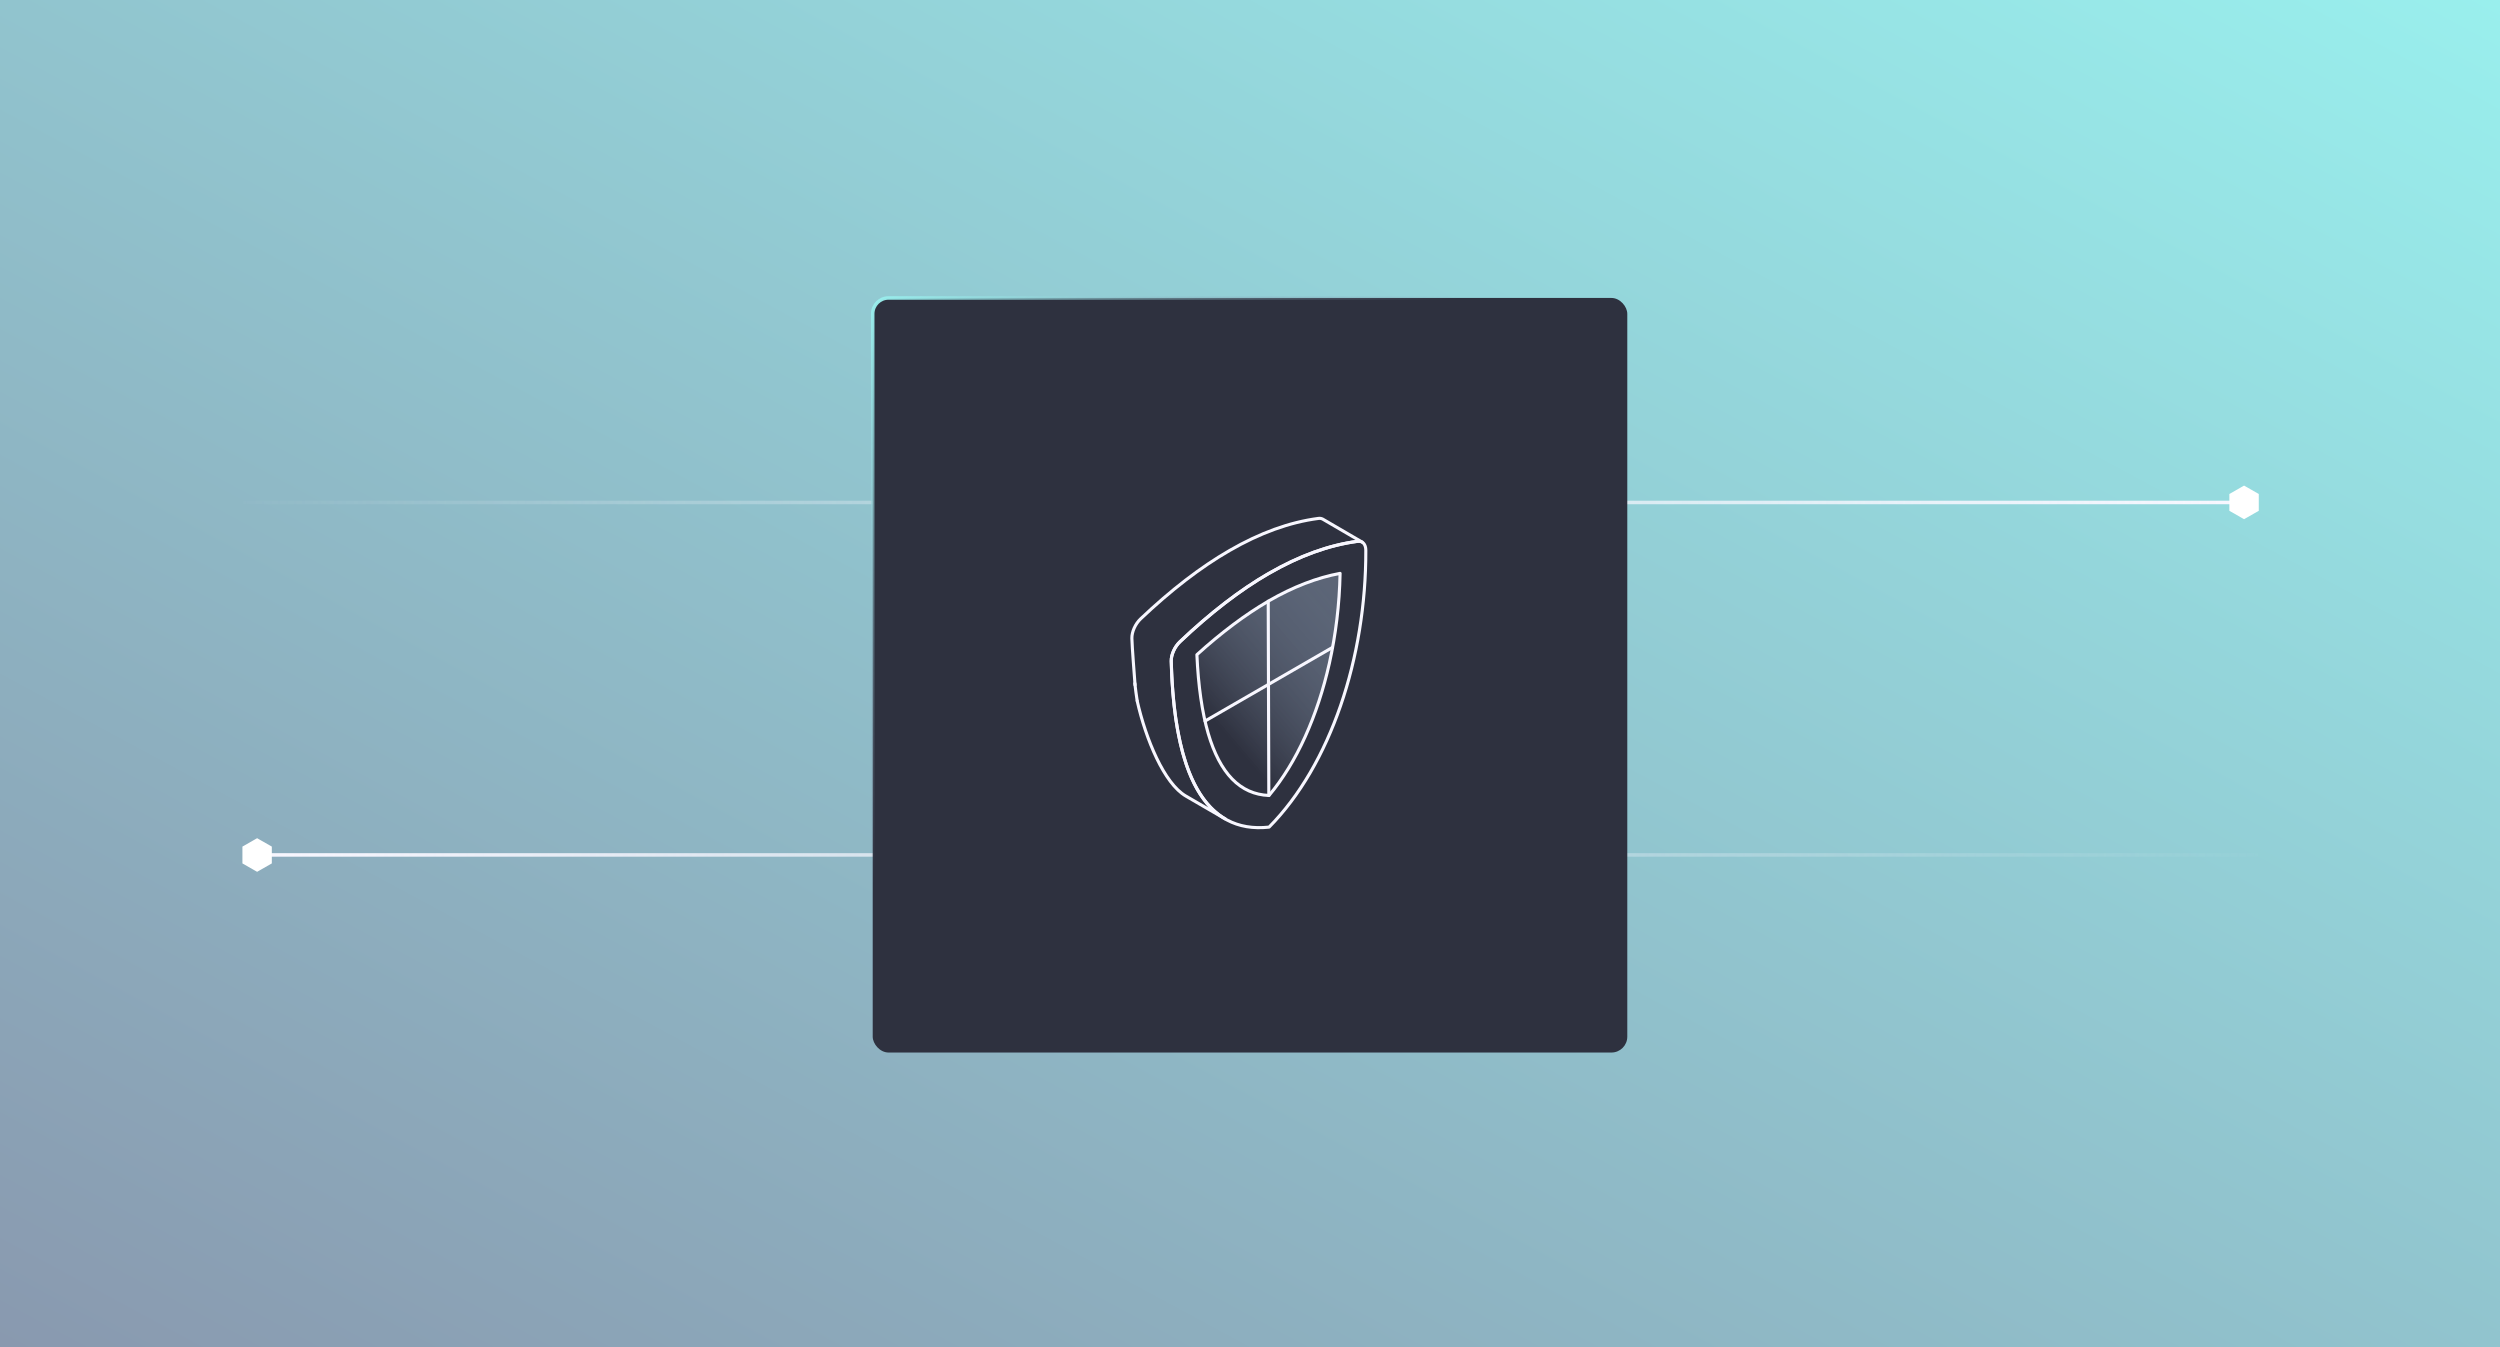
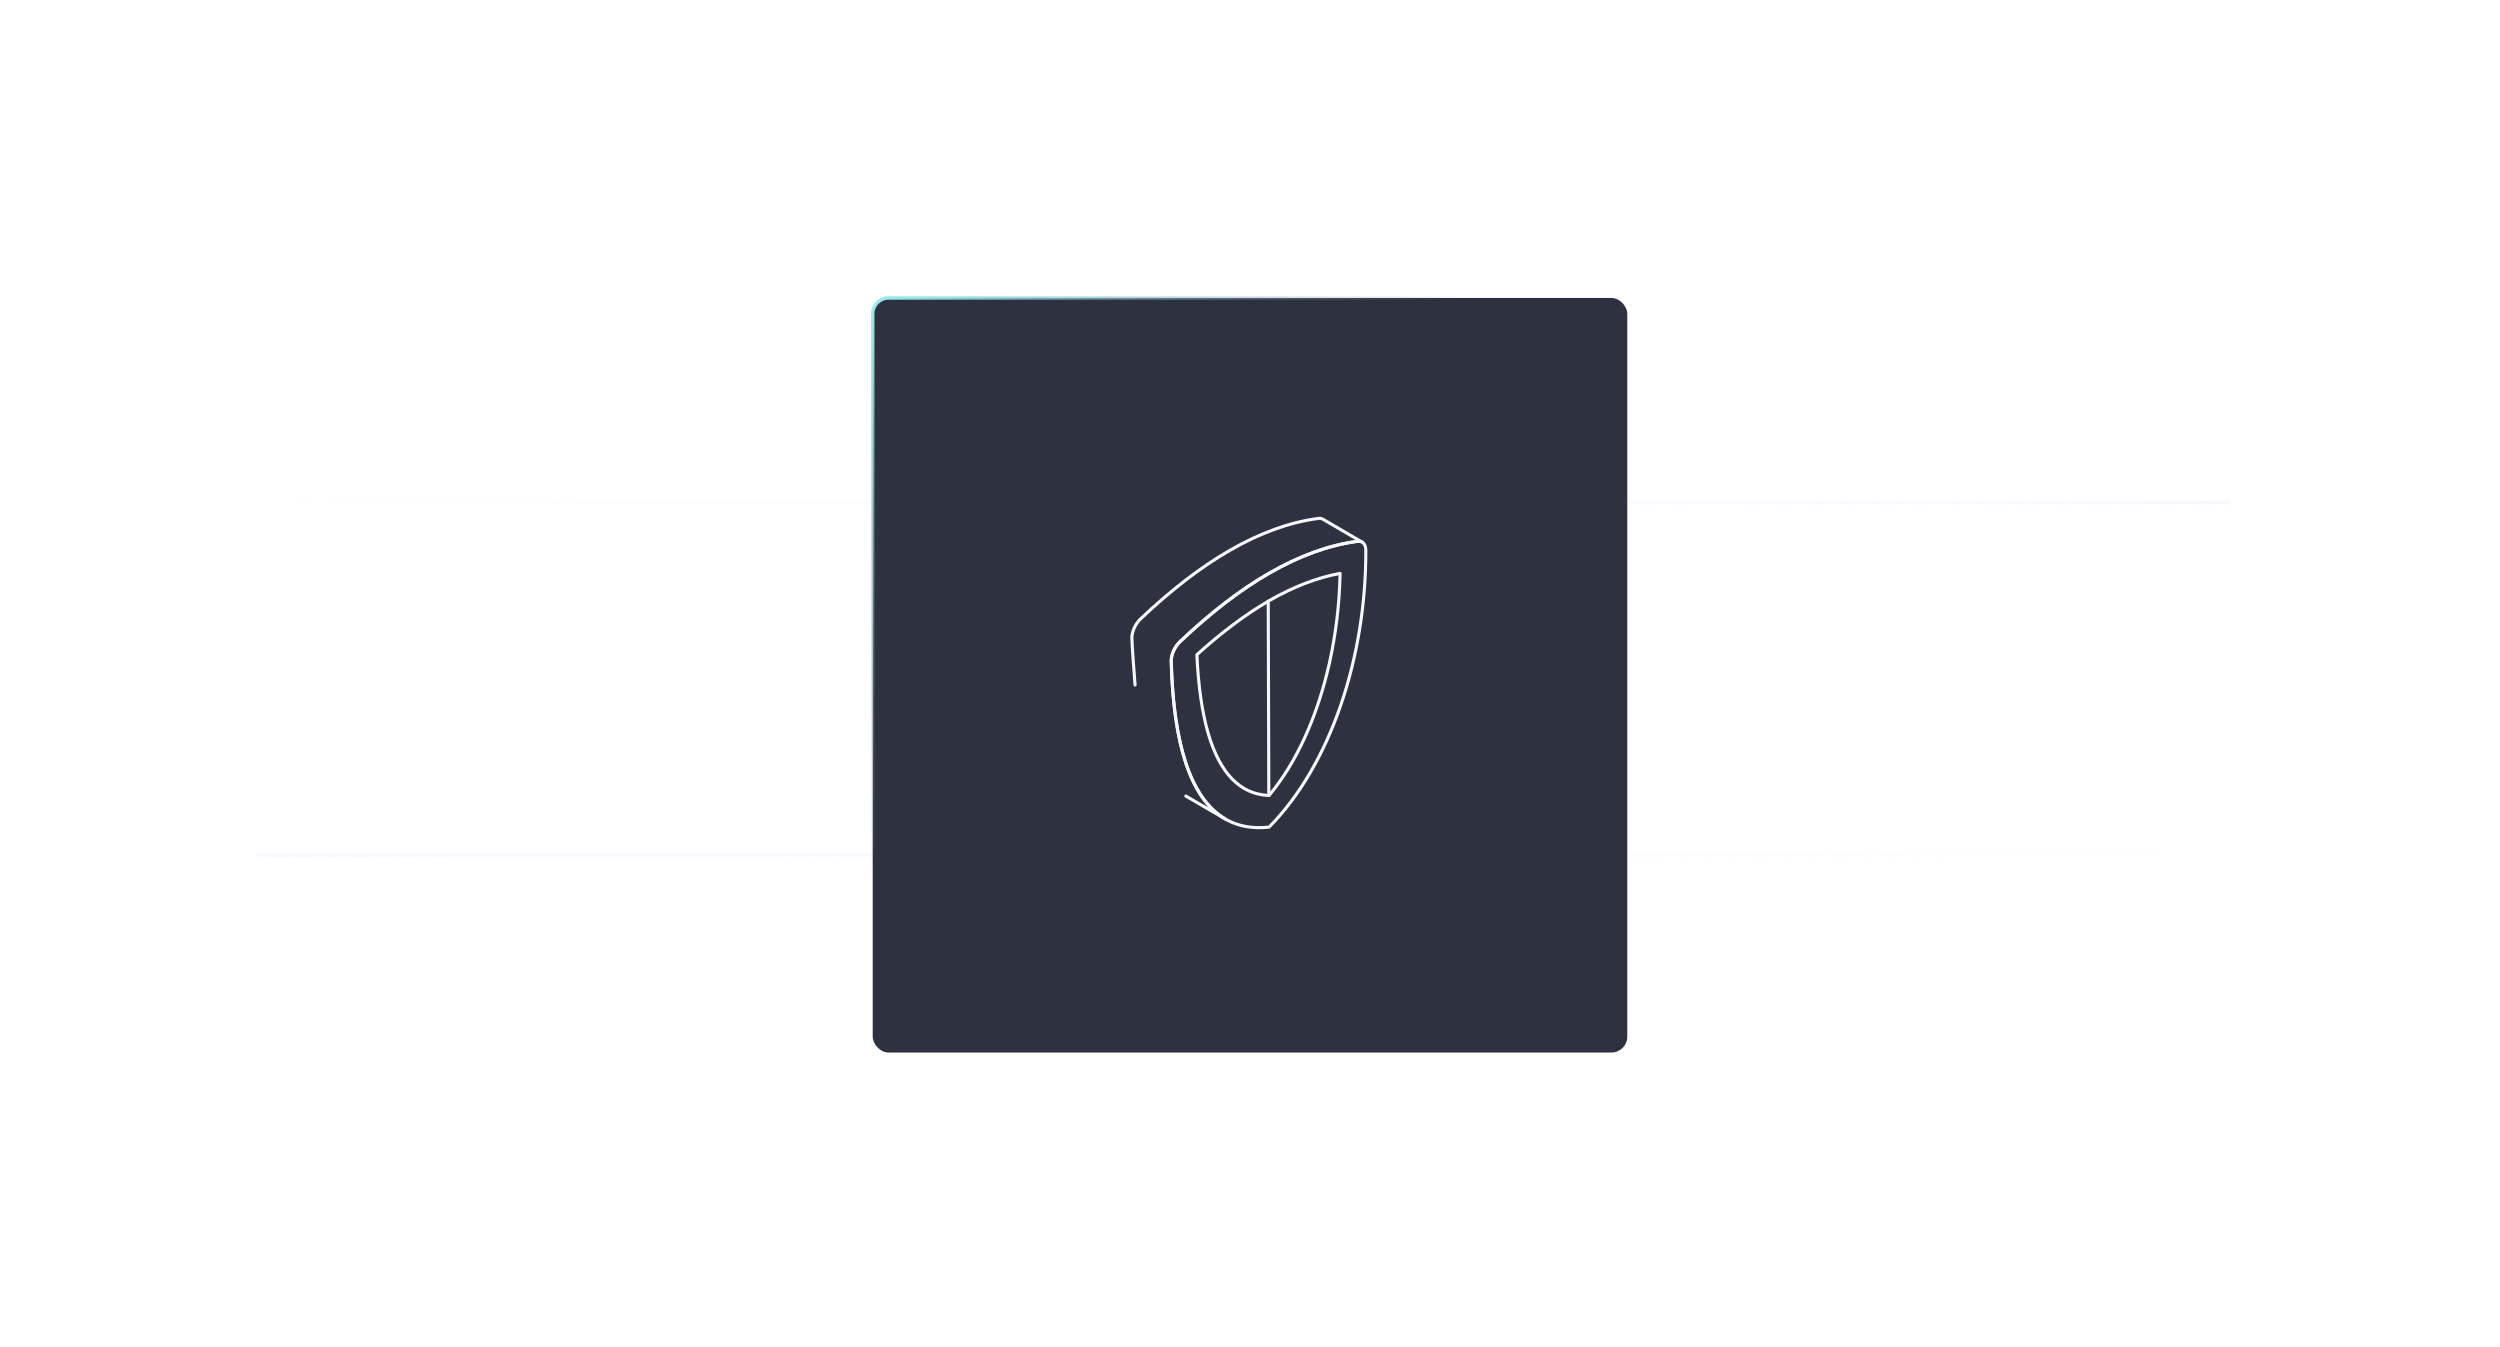
<svg xmlns="http://www.w3.org/2000/svg" width="709" height="382" viewBox="0 0 709 382" fill="none">
  <rect x="0" y="0" width="709" height="382" fill="#808080" stroke="none" />
  <g clip-path="url(#clip0_1705_3661)">
    <rect width="709" height="382" fill="white" />
-     <rect width="709" height="382" fill="url(#paint0_linear_1705_3661)" />
    <path d="M69 142.5H636.5" stroke="url(#paint1_linear_1705_3661)" />
    <path d="M640.339 140.24L636.419 138L632.5 140.24V144.719L636.419 146.958L640.339 144.719V140.24Z" fill="white" stroke="white" stroke-width="0.5" stroke-miterlimit="10" />
    <path d="M640.339 242.458L72.839 242.458" stroke="url(#paint2_linear_1705_3661)" />
-     <path d="M69 244.719L72.919 246.958L76.839 244.719L76.839 240.239L72.919 238L69 240.239L69 244.719Z" fill="white" stroke="white" stroke-width="0.5" stroke-miterlimit="10" />
    <rect x="247.5" y="84.5" width="214" height="214" rx="4.5" fill="#2E313F" stroke="url(#paint3_linear_1705_3661)" />
-     <path d="M359.875 225.594C351.701 225.276 345.972 219.342 342.631 207.958C340.914 202.005 339.832 194.596 339.44 185.675C346.382 179.386 353.213 174.273 359.726 170.484L359.838 170.41C366.724 166.435 373.498 163.822 380.049 162.609C379.881 171.399 378.817 180.002 377.007 188.12C373.648 203.05 367.732 216.281 359.894 225.594" fill="url(#paint4_linear_1705_3661)" />
    <path d="M359.875 225.594C351.701 225.276 345.972 219.342 342.631 207.958C340.914 202.005 339.832 194.596 339.44 185.675C346.382 179.386 353.213 174.273 359.726 170.484L359.838 170.41C366.724 166.435 373.498 163.822 380.049 162.609C379.881 171.399 378.817 180.002 377.007 188.12C373.648 203.05 367.732 216.281 359.894 225.594" stroke="#F8F7FF" stroke-width="0.88" stroke-linecap="round" stroke-linejoin="round" />
-     <path d="M377.901 183.604L341.753 204.487" stroke="#F8F7FF" stroke-width="0.88" stroke-linecap="round" stroke-linejoin="round" />
-     <path d="M321.903 194.264C321.735 191.875 321.057 183.622 321.001 181.028C320.964 179.199 321.971 176.941 323.483 175.504C332.086 167.349 340.503 160.854 348.696 156.133C357.317 151.15 365.734 148.09 373.889 147.026C374.375 146.951 374.785 147.044 375.14 147.231L386.281 153.725C385.945 153.52 385.516 153.446 385.049 153.502C376.875 154.565 368.477 157.626 359.856 162.609C351.644 167.349 343.246 173.825 334.643 181.98C333.113 183.417 332.105 185.694 332.161 187.504C332.777 211.149 337.666 226.545 347.464 232.237L336.304 225.761C330.164 222.197 324.95 209.641 322.505 198.78" stroke="#F8F7FF" stroke-width="0.88" stroke-linecap="round" stroke-linejoin="round" />
-     <path d="M322.493 198.683C322.251 197.115 322.027 195.491 321.84 193.812" stroke="#F8F7FF" stroke-width="0.88" stroke-linecap="round" stroke-linejoin="round" />
+     <path d="M321.903 194.264C321.735 191.875 321.057 183.622 321.001 181.028C320.964 179.199 321.971 176.941 323.483 175.504C332.086 167.349 340.503 160.854 348.696 156.133C357.317 151.15 365.734 148.09 373.889 147.026C374.375 146.951 374.785 147.044 375.14 147.231L386.281 153.725C385.945 153.52 385.516 153.446 385.049 153.502C376.875 154.565 368.477 157.626 359.856 162.609C351.644 167.349 343.246 173.825 334.643 181.98C333.113 183.417 332.105 185.694 332.161 187.504C332.777 211.149 337.666 226.545 347.464 232.237L336.304 225.761" stroke="#F8F7FF" stroke-width="0.88" stroke-linecap="round" stroke-linejoin="round" />
    <path d="M359.857 162.628C368.479 157.645 376.877 154.603 385.051 153.521C386.432 153.334 387.346 154.36 387.346 156.059C387.44 186.497 377.325 216.953 359.913 234.57C341.717 236.548 333.002 219.622 332.162 187.523C332.125 185.713 333.133 183.436 334.644 181.999C343.248 173.844 351.646 167.349 359.857 162.609V162.628Z" stroke="#F8F7FF" stroke-width="0.88" stroke-linecap="round" stroke-linejoin="round" />
    <path d="M359.838 225.592L359.67 170.52" stroke="#F8F7FF" stroke-width="0.88" stroke-linecap="round" stroke-linejoin="round" />
  </g>
  <defs>
    <linearGradient id="paint0_linear_1705_3661" x1="0" y1="382" x2="319.023" y2="-210.114" gradientUnits="userSpaceOnUse">
      <stop stop-color="#8999AF" />
      <stop offset="1" stop-color="#99EFED" />
    </linearGradient>
    <linearGradient id="paint1_linear_1705_3661" x1="-4.5" y1="143.5" x2="636.5" y2="143.5" gradientUnits="userSpaceOnUse">
      <stop offset="0.1" stop-color="#F8F7FF" stop-opacity="0" />
      <stop offset="1" stop-color="#F8F7FF" />
    </linearGradient>
    <linearGradient id="paint2_linear_1705_3661" x1="713.839" y1="241.458" x2="72.838" y2="241.458" gradientUnits="userSpaceOnUse">
      <stop offset="0.1" stop-color="#F8F7FF" stop-opacity="0" />
      <stop offset="1" stop-color="#F8F7FF" />
    </linearGradient>
    <linearGradient id="paint3_linear_1705_3661" x1="247" y1="84" x2="462" y2="299" gradientUnits="userSpaceOnUse">
      <stop stop-color="#99EFED" />
      <stop offset="0.389" stop-color="#8999AF" stop-opacity="0" />
    </linearGradient>
    <linearGradient id="paint4_linear_1705_3661" x1="339.455" y1="217.967" x2="386.576" y2="177.924" gradientUnits="userSpaceOnUse">
      <stop offset="0.2" stop-color="#2E313F" />
      <stop offset="1" stop-color="#8999AF" stop-opacity="0.5" />
    </linearGradient>
    <clipPath id="clip0_1705_3661">
      <rect width="709" height="382" fill="white" />
    </clipPath>
  </defs>
</svg>